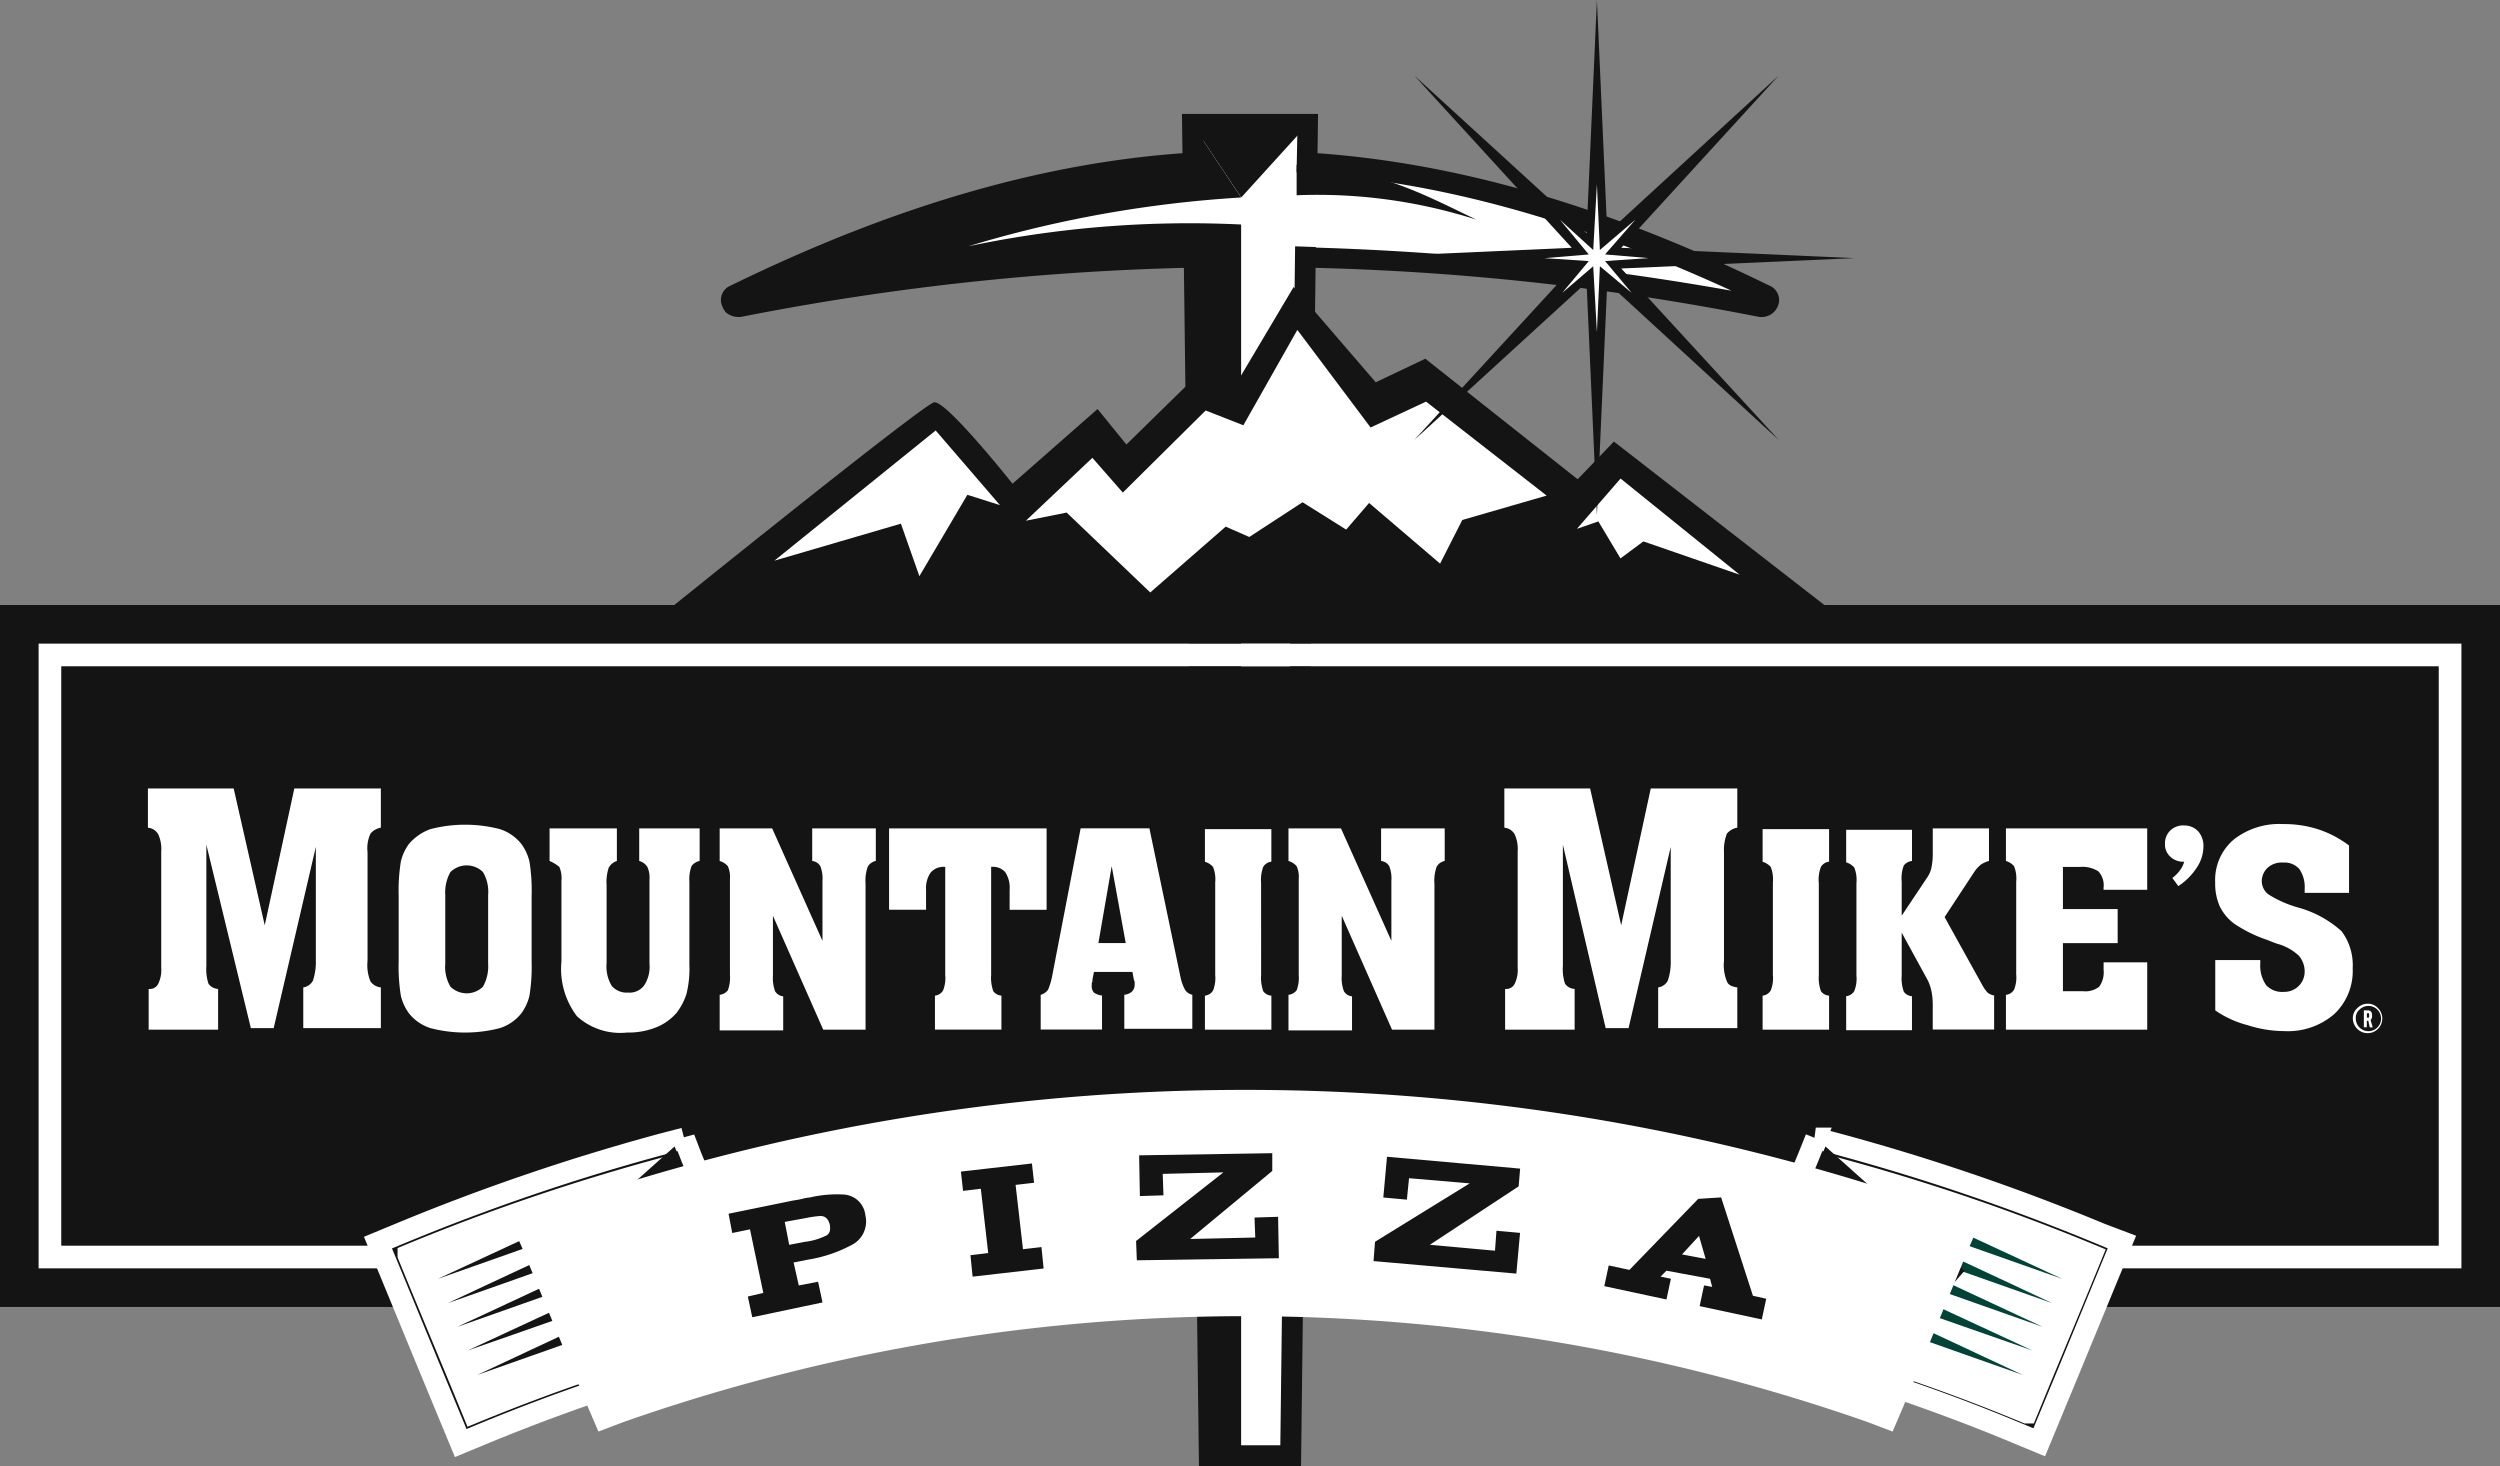
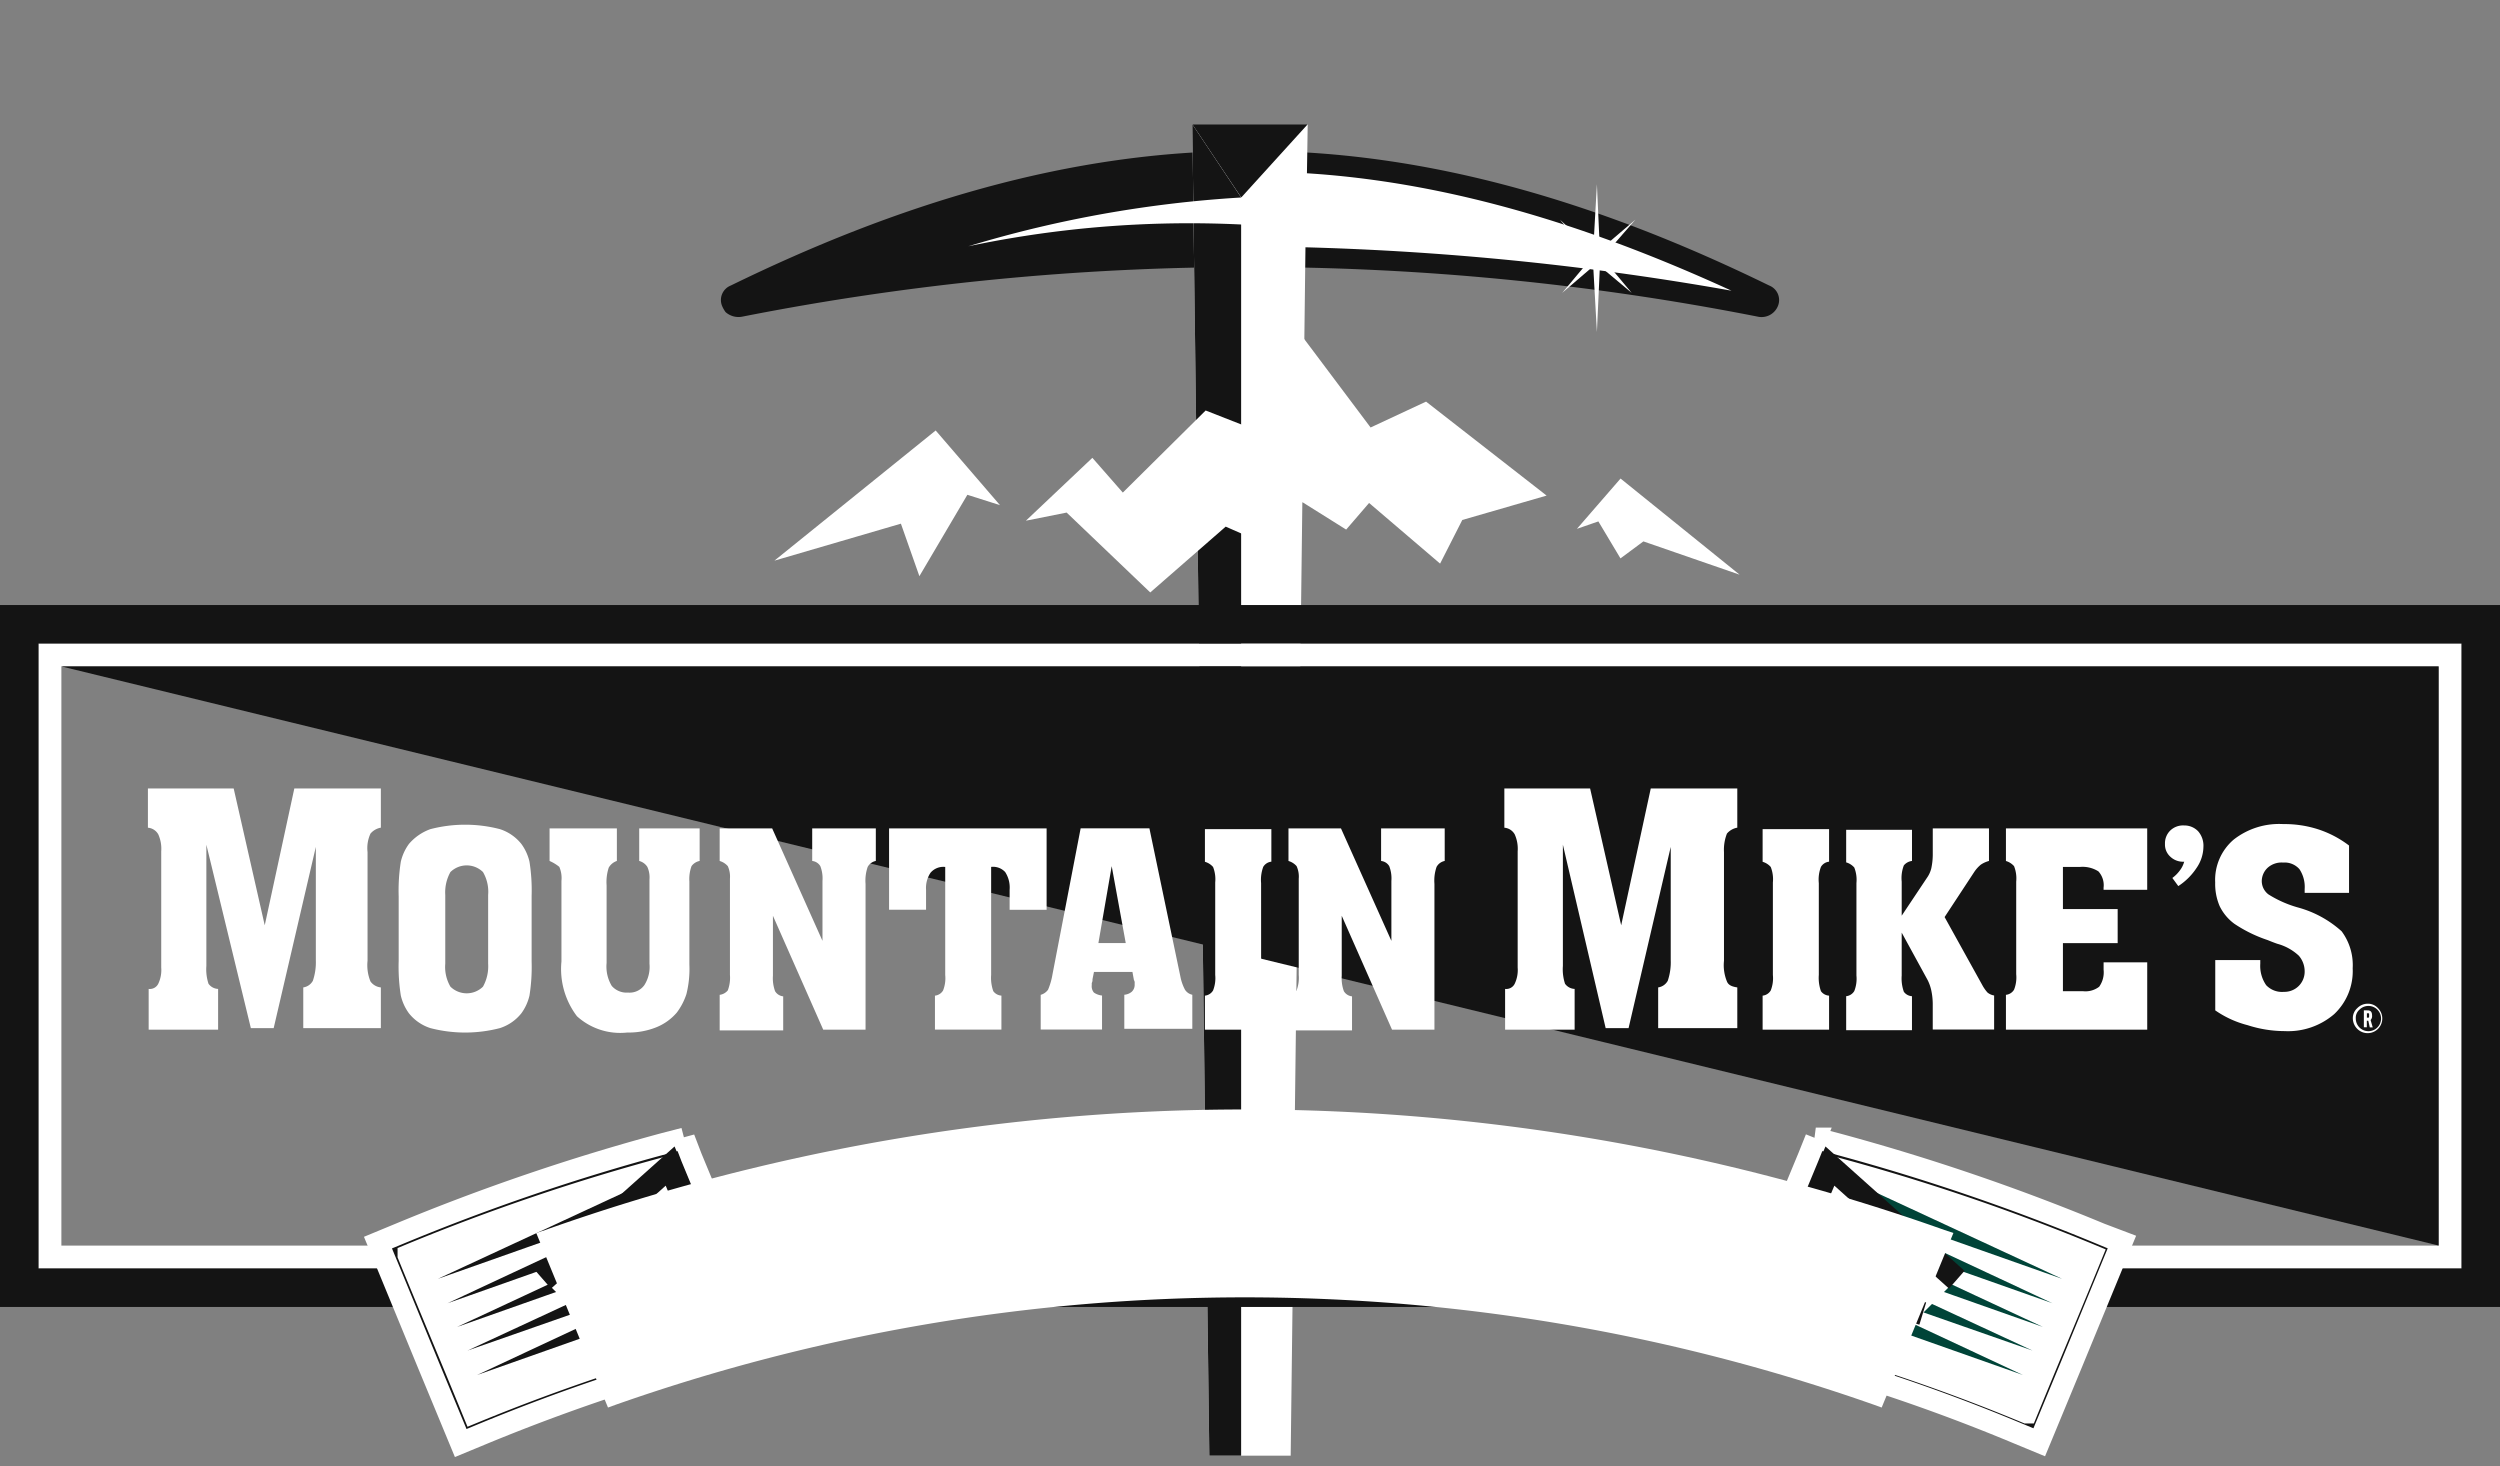
<svg xmlns="http://www.w3.org/2000/svg" width="116.605" height="68.376">
  <rect width="100%" height="100%" fill="#808080" stroke="none" />
  <path d="M34.291 13.766c-.345.172-.138.621.241.552a119.283 119.283.0 0123.735-2.311 121.679 121.679.0 0123.736 2.315c.379.069.621-.379.241-.552a49.154 49.154.0 00-47.953.0z" fill="#fff" />
  <path d="M33.671 14.249a.726.726.0 01.414-.931c7.624-3.726 15.766-6.313 24.218-6.279 8.452-.034 16.594 2.553 24.218 6.279a.726.726.0 01.414.931.824.824.0 01-.966.517 122.312 122.312.0 00-47.332.0.91.91.0 01-.793-.207 1.4 1.4.0 01-.173-.31zm24.632-6.244c-7.831-.035-15.386 2.311-22.459 5.554a127.61 127.61.0 0122.459-2.07 134.306 134.306.0 0122.458 2.07C73.69 10.316 66.135 7.97 58.303 8.004z" fill="#141414" />
  <path d="M58.304 11.972a121.679 121.679.0 00-23.735 2.311c-.379.069-.621.035-.241-.138 3.553-1.759 11.247-6.244 23.183-6.21z" fill="#141414" />
  <path d="M60.959 8.038l.035-2.242h-5.382l.793 62.1H60.2l.69-56.405" fill="#fff" />
-   <path d="M55.922 68.377h4.761l.69-56.854-.966-.034-.69 55.922h-2.829l-.759-61.132h4.381l-.035 1.759.966.069.035-2.794h-6.347z" fill="#141414" />
  <path d="M60.994 5.796l-3.1 3.415-2.282-3.415z" fill="#141414" />
  <path d="M57.889 9.211v58.685h-1.483l-.794-62.1z" fill="#141414" />
  <path d="M45.159 11.488a50.066 50.066.0 0118.215-.448l.414-1.863a55.174 55.174.0 00-18.629 2.311z" fill="#fff" />
-   <path d="M60.477 7.693v1.414a24.3 24.3.0 018.383 1.138c-2.863-1.379-4.483-2.276-8.383-2.552zM75.276 20.595l-1.69 1.759-7.107-5.623-2.311 1.1-3.83-4.446-2.622 4.416-1.587-.586-3.591 3.518-1.345-1.656-3.967 3.484s-3.1-3.9-3.657-3.795-13.831 10.833-13.831 10.833c.1-.138 57.13.0 57.13.0z" fill="#141414" />
  <path d="M46.642 23.562l-3-3.484-7.522 6.072 5.9-1.725.862 2.449 2.238-3.796zm26.909 1.104 2.035-2.346 5.554 4.485-4.489-1.553-1.069.793-1.031-1.725zM66.514 18.732l-2.587 1.207-3.416-4.553-2.518 4.45-1.759-.69-3.864 3.829-1.42-1.621-3.1 2.932 1.9-.379 3.9 3.726 3.519-3.07 1.1.483 2.484-1.621 2.035 1.276 1.069-1.242 3.312 2.829 1.035-2.035 3.933-1.138z" fill="#fff" />
  <g>
    <path d="M2.863 30.014H1.794v29.151h113.018V30.014H2.863zm110.879 28.082H2.863V31.083h110.879v27.012z" fill="#fff" />
  </g>
  <g>
    <path d="M0 28.22v32.739h116.606V28.22zm114.812 2.863v28.082H1.794V30.014h113.018z" fill="#141414" />
  </g>
  <g>
-     <path fill="#141414" d="M2.863 31.083h110.879v27.012H2.863z" />
+     <path fill="#141414" d="M2.863 31.083h110.879v27.012z" />
  </g>
  <g>
    <path d="M109.741 47.505a.626.626.0 01.207-.483.681.681.0 01.483-.207.626.626.0 01.483.207.683.683.0 11-.966.966.7.7.0 01-.207-.483zm.138.0a.589.589.0 10.173-.414.5.5.0 00-.173.414zm.552-.379c.138.0.207.069.207.242a.253.253.0 01-.069.207l.1.345h-.138l-.069-.31h-.069v.305h-.138v-.793zm-.034.1v.241h.034c.034.0.069.0.069-.035v-.138c0-.035-.035-.035-.069-.035h-.034zM9.625 39.398v5.658a2.153 2.153.0 00.1.828.576.576.0 00.448.241v1.9H6.934v-1.9a.438.438.0 00.448-.241 1.489 1.489.0 00.138-.759v-5.416a1.636 1.636.0 00-.138-.793.61.61.0 00-.483-.31v-1.83h4l1.449 6.382 1.38-6.382h4.036v1.828a.818.818.0 00-.483.276 1.609 1.609.0 00-.138.862v5.071a2 2 0 00.138.966.676.676.0 00.483.276v1.9h-3.619v-1.9a.608.608.0 00.448-.31 2.7 2.7.0 00.138-.966v-5.278l-1.966 8.452H11.7zM18.595 41.812a8.673 8.673.0 01.1-1.621 2.274 2.274.0 01.379-.828 2.364 2.364.0 011-.69 6.454 6.454.0 013.243.0 2.1 2.1.0 011 .69 2.274 2.274.0 01.379.828 8.493 8.493.0 01.1 1.587v3.07a8.493 8.493.0 01-.1 1.587 2.274 2.274.0 01-.379.828 2.1 2.1.0 01-1 .69 6.454 6.454.0 01-3.243.0 2.1 2.1.0 01-1-.69 2.274 2.274.0 01-.379-.828 8.674 8.674.0 01-.1-1.621zm2.173-.069v3.208a1.819 1.819.0 00.241 1.069 1.083 1.083.0 001.518.0 1.946 1.946.0 00.241-1.069v-3.208a1.819 1.819.0 00-.241-1.069 1.083 1.083.0 00-1.518.0 1.946 1.946.0 00-.241 1.069zm4.865-1.586v-1.518h3.139v1.518a.694.694.0 00-.379.31 2.153 2.153.0 00-.1.828v3.622a1.751 1.751.0 00.241 1.069.916.916.0 00.759.31.848.848.0 00.759-.345 1.586 1.586.0 00.241-1v-3.932a1.179 1.179.0 00-.1-.586.648.648.0 00-.379-.276v-1.518h2.819v1.518a.61.61.0 00-.379.241 1.776 1.776.0 00-.1.724v3.864a4.84 4.84.0 01-.138 1.38 2.943 2.943.0 01-.448.862 2.475 2.475.0 01-.966.69 3.456 3.456.0 01-1.345.241 3 3 0 01-2.346-.759 3.641 3.641.0 01-.724-2.553v-3.76a1.318 1.318.0 00-.1-.655 1.956 1.956.0 00-.454-.275zm7.934 7.831v-1.587a.581.581.0 00.379-.207 1.668 1.668.0 00.1-.724v-4.485a1.179 1.179.0 00-.1-.586.8.8.0 00-.379-.241v-1.519h2.449l2.346 5.244v-2.794a1.588 1.588.0 00-.1-.69.5.5.0 00-.379-.241v-1.519h2.967v1.518a.555.555.0 00-.379.276 1.946 1.946.0 00-.1.793v6.8h-1.974l-2.346-5.313v2.794a1.776 1.776.0 00.1.724.5.5.0 00.379.241v1.587h-2.963zm10.488-7.555a.782.782.0 00-.655.276 1.282 1.282.0 00-.207.793v.931h-1.725v-3.794h7.348v3.795h-1.725v-.931a1.326 1.326.0 00-.207-.828.768.768.0 00-.655-.241v5.037a1.859 1.859.0 00.1.759.505.505.0 00.379.207v1.587h-3.1v-1.585a.5.5.0 00.379-.241 1.565 1.565.0 00.1-.724v-5.037zm4.485 7.555v-1.587a.633.633.0 00.345-.241 3.209 3.209.0 00.207-.724l1.311-6.8h3.208l1.449 6.934a2.171 2.171.0 00.207.586.529.529.0 00.345.241v1.587H52.44v-1.587a.613.613.0 00.345-.138.437.437.0 00.138-.31v-.1a.207.207.0 00-.035-.138l-.069-.379h-1.794l-.069.345a.311.311.0 01-.034.173v.1a.458.458.0 00.1.345.8.8.0 00.379.138v1.587H48.54zm2.691-4h1.276l-.655-3.588zm7.59 1.485a1.86 1.86.0 00.1.759.505.505.0 00.379.207v1.587h-3.1v-1.587a.5.5.0 00.38-.242 1.565 1.565.0 00.1-.724v-4.312a1.565 1.565.0 00-.1-.724.8.8.0 00-.38-.241v-1.523h3.099v1.518a.5.5.0 00-.379.241 1.75 1.75.0 00-.1.759zm1.276 2.515v-1.587a.581.581.0 00.379-.207 1.668 1.668.0 00.1-.724v-4.485a1.179 1.179.0 00-.1-.586.8.8.0 00-.379-.241v-1.519h2.449l2.351 5.244v-2.794a1.589 1.589.0 00-.1-.69.5.5.0 00-.38-.241v-1.519h2.967v1.518a.555.555.0 00-.379.276 1.946 1.946.0 00-.1.793v6.8h-1.978l-2.346-5.313v2.794a1.776 1.776.0 00.1.724.5.5.0 00.38.241v1.587h-2.964zm12.799-8.59v5.658a2.153 2.153.0 00.1.828.576.576.0 00.448.241v1.9h-3.243v-1.9a.438.438.0 00.448-.241 1.489 1.489.0 00.138-.759v-5.416a1.637 1.637.0 00-.138-.793.61.61.0 00-.483-.31v-1.83h4l1.449 6.382 1.38-6.382h4.036v1.828a.817.817.0 00-.483.276 2.055 2.055.0 00-.138.862v5.071a2 2 0 00.138.966c.069.173.241.241.483.276v1.9H77.34v-1.9a.608.608.0 00.448-.31 2.7 2.7.0 00.138-.966v-5.278l-1.966 8.452h-1.069zm11.937 6.075a1.86 1.86.0 00.1.759.505.505.0 00.379.207v1.587h-3.1v-1.587a.5.5.0 00.379-.242 1.565 1.565.0 00.1-.724v-4.312a1.565 1.565.0 00-.1-.724.8.8.0 00-.379-.241v-1.523h3.1v1.518a.5.5.0 00-.379.241 1.646 1.646.0 00-.1.759zm4.346-6.834v1.518a.581.581.0 00-.38.207 1.647 1.647.0 00-.1.759v1.587l1.173-1.759a1.308 1.308.0 00.207-.448 3.1 3.1.0 00.069-.621v-1.243h2.622v1.518a1.276 1.276.0 00-.38.172 1.555 1.555.0 00-.31.345l-1.38 2.1 1.759 3.174a1.841 1.841.0 00.241.345.651.651.0 00.31.138v1.587h-2.863v-1.207a3.1 3.1.0 00-.069-.621 2 2 0 00-.172-.483l-1.207-2.208v2a1.859 1.859.0 00.1.759.505.505.0 00.379.207v1.587h-3.069v-1.587a.5.5.0 00.379-.241 1.565 1.565.0 00.1-.724v-4.312a1.565 1.565.0 00-.1-.724.8.8.0 00-.379-.241v-1.518h3.07zM93.561 47.988v-1.587a.5.5.0 00.379-.241 1.565 1.565.0 00.1-.724v-4.312a1.565 1.565.0 00-.1-.724.8.8.0 00-.379-.241v-1.52h6.589v2.863h-2.035v-.1a.958.958.0 00-.241-.759 1.374 1.374.0 00-.862-.207h-.793v1.966h2.553v1.587h-2.553v2.242h.931a1.051 1.051.0 00.759-.207 1.153 1.153.0 00.207-.793v-.345h2.035v3.139h-6.59zM101.323 40.95a1.626 1.626.0 00.345-.345 1.166 1.166.0 00.207-.414.859.859.0 01-.655-.241.757.757.0 01-.241-.586.831.831.0 01.241-.621.859.859.0 01.655-.242.883.883.0 01.655.276 1.025 1.025.0 01.242.724 1.775 1.775.0 01-.31.966 2.93 2.93.0 01-.862.862zm2.001 6.176V44.78h2.1v.172a1.574 1.574.0 00.276 1 1.019 1.019.0 00.828.31.943.943.0 00.966-.966 1.113 1.113.0 00-.276-.724 2.383 2.383.0 00-1-.552c-.1-.034-.276-.1-.448-.172a6.443 6.443.0 01-1.552-.759 2.221 2.221.0 01-.69-.828 2.627 2.627.0 01-.207-1.1 2.469 2.469.0 01.862-2 3.436 3.436.0 012.311-.724 5.132 5.132.0 011.621.241 4.86 4.86.0 011.449.759v2.208h-2.07v-.172a1.494 1.494.0 00-.242-.931.916.916.0 00-.759-.31.972.972.0 00-.724.241.864.864.0 00-.276.621.784.784.0 00.31.621 5.2 5.2.0 001.414.621 5.006 5.006.0 012 1.1 2.638 2.638.0 01.517 1.725 2.758 2.758.0 01-.862 2.139 3.294 3.294.0 01-2.311.793 5.645 5.645.0 01-1.725-.276 4.673 4.673.0 01-1.512-.691z" fill="#fff" />
  </g>
  <g>
-     <path d="M74.483.0l.483 10.867 8-7.348-7.348 8.038 10.867.483-10.867.483 7.348 8-8-7.348-.483 10.867L74 13.175l-8.038 7.348 7.348-8-10.867-.483 10.867-.483-7.348-8.038L74 10.867z" fill="#141414" />
    <path d="M74.483 8.59l.138 3.07 1.656-1.414-1.414 1.621 2.035.172-2.035.138 1.242 1.483-1.483-1.242-.139 3.072-.172-3.07-1.449 1.242 1.242-1.483-2.07-.138 2.07-.172-1.345-1.621 1.552 1.414z" fill="#fff" />
  </g>
  <g>
    <path d="M18.319 58.234l.483-.207a100.877 100.877.0 0112.282-4.174l.448-.138 3.484 8.418-.586.138a88.5 88.5.0 00-12.178 4.071l-.483.207z" fill="#fff" />
    <path d="M31.256 54.405c1.035 2.484 2.035 4.933 3.07 7.417a92.637 92.637.0 00-12.247 4.072c-1-2.449-2.035-4.9-3.036-7.348a97.856 97.856.0 0112.213-4.14m.655-1.311-.931.241a100.069 100.069.0 00-12.351 4.208l-1 .414.414 1 1.932 4.692 1.1 2.656.414 1 1-.414a90.621 90.621.0 0112.109-4.036l1.207-.31-.483-1.138-1.311-3.174-1.755-4.24-.345-.9z" fill="#141414" stroke="#fff" />
    <path d="M30.876 55.957l-10.453 3.691 10.039-4.657zm.448 1.138-10.453 3.692 10.039-4.692zM31.773 58.199 21.32 61.891l10.074-4.692zM32.256 59.337l-10.453 3.657 10.039-4.657zm.448 1.104-10.453 3.692 10.039-4.692z" fill="#141414" />
    <g>
      <path d="M26.943 61.269l6.348-2-2.035-4.865-5.9 5.278" fill="#fff" />
      <path d="M27.077 61.787l-.31-1.035 5.8-1.828-1.518-3.622-5.347 4.8-.725-.829 6.486-5.8 2.553 6.141z" fill="#141414" />
    </g>
    <g>
      <path d="M94.32 66.376a93.4 93.4.0 00-12.178-4.071l-.586-.138 3.483-8.418.448.138a91.844 91.844.0 0112.282 4.174l.483.207-3.45 8.349z" fill="#fff" />
      <path d="M85.35 54.405a97.855 97.855.0 0112.213 4.14c-1 2.449-2.035 4.9-3.036 7.348A87.859 87.859.0 0082.28 61.822c1.035-2.484 2.035-4.968 3.07-7.417m-.654-1.311-.345.862-1.759 4.243-1.311 3.174-.483 1.138 1.207.31a85.943 85.943.0 0112.109 4.036l1 .414.414-1 1.1-2.656 1.932-4.692.414-1-1-.379a100.069 100.069.0 00-12.351-4.209l-.931-.241z" fill="#141414" stroke="#fff" />
      <path d="M86.143 54.991l10.039 4.657-10.453-3.691zM85.695 56.095l10.039 4.692-10.453-3.692zM85.211 57.199l10.074 4.692-10.453-3.692zM84.763 58.337l10.039 4.657-10.453-3.657zM84.315 59.441l10.039 4.692-10.453-3.692z" fill="#004438" />
      <g>
        <path d="M89.662 61.269l-6.348-2 2.035-4.864 5.9 5.278" fill="#fff" />
        <path d="M89.524 61.787l-6.934-2.173 2.553-6.141 6.486 5.8-.724.828-5.347-4.8-1.518 3.622 5.8 1.828z" fill="#141414" />
      </g>
    </g>
  </g>
  <g>
    <path d="M87.385 65.513a88.451 88.451.0 00-58.648.0l-.379.138-3.347-8.142.414-.138a97.515 97.515.0 0165.272.0l.414.138-3.346 8.142z" fill="#fff" />
-     <path d="M58.094 52.162a96.435 96.435.0 0132.5 5.623l-3.036 7.348a88.852 88.852.0 00-29.462-5 89.9 89.9.0 00-29.462 5l-3.04-7.348a96.435 96.435.0 0132.5-5.623m0-.828A97.459 97.459.0 0025.32 56.992l-.828.276.345.793 3.036 7.348.31.724.724-.276a88.217 88.217.0 0158.372.0l.724.276.31-.724 3.036-7.348.345-.793-.828-.276a97.607 97.607.0 00-32.772-5.658z" fill="#141414" stroke="#fff" />
  </g>
  <g fill="#141414">
-     <path d="M35.602 60.304l-.621-2.965-.828.172-.172-.9 3.036-.621a3.076 3.076.0 00.379-.069 2.253 2.253.0 01.379-.069 5.588 5.588.0 011.552-.138 1.077 1.077.0 011.035.966 1.231 1.231.0 01-.69 1.414 6.443 6.443.0 01-1.966.655l-.69.138.241 1.069.9-.173.207.966-3.277.69-.207-.966zm1-3.312.207 1.069.724-.138a3.05 3.05.0 001.035-.31c.138-.1.172-.241.138-.483-.069-.276-.207-.414-.448-.414a5.4 5.4.0 00-.69.1zM47.714 58.266l.862-.1.1 1-3.312.379-.1-1 .828-.1-.345-3-.828.1-.1-.9 3.312-.379.1.9-.862.1zM53.024 58.783l-.035-.9 4.072-3.2-2.829.069.034 1-1.1.035-.035-1.9 6.21-.1v.828l-3.829 3.174 3.036-.069-.035-.931 1.1-.035.035 1.932zM64.064 58.82l.069-.9 4.416-2.725-2.829-.241-.1 1-1.1-.1.172-1.9 6.21.552-.069.828-4.14 2.725 3.036.276.069-.931 1.1.1-.173 1.9zm13.663.448-.276.276.483.1-.207.966-2.9-.621.207-.966.966.207 3.208-3.312 1.069-.069 1.483 4.588.621.138-.207.966-2.9-.621.207-.966.379.069-.1-.379zm1.828-.552-.31-1.069-.793.862z" />
-   </g>
+     </g>
</svg>